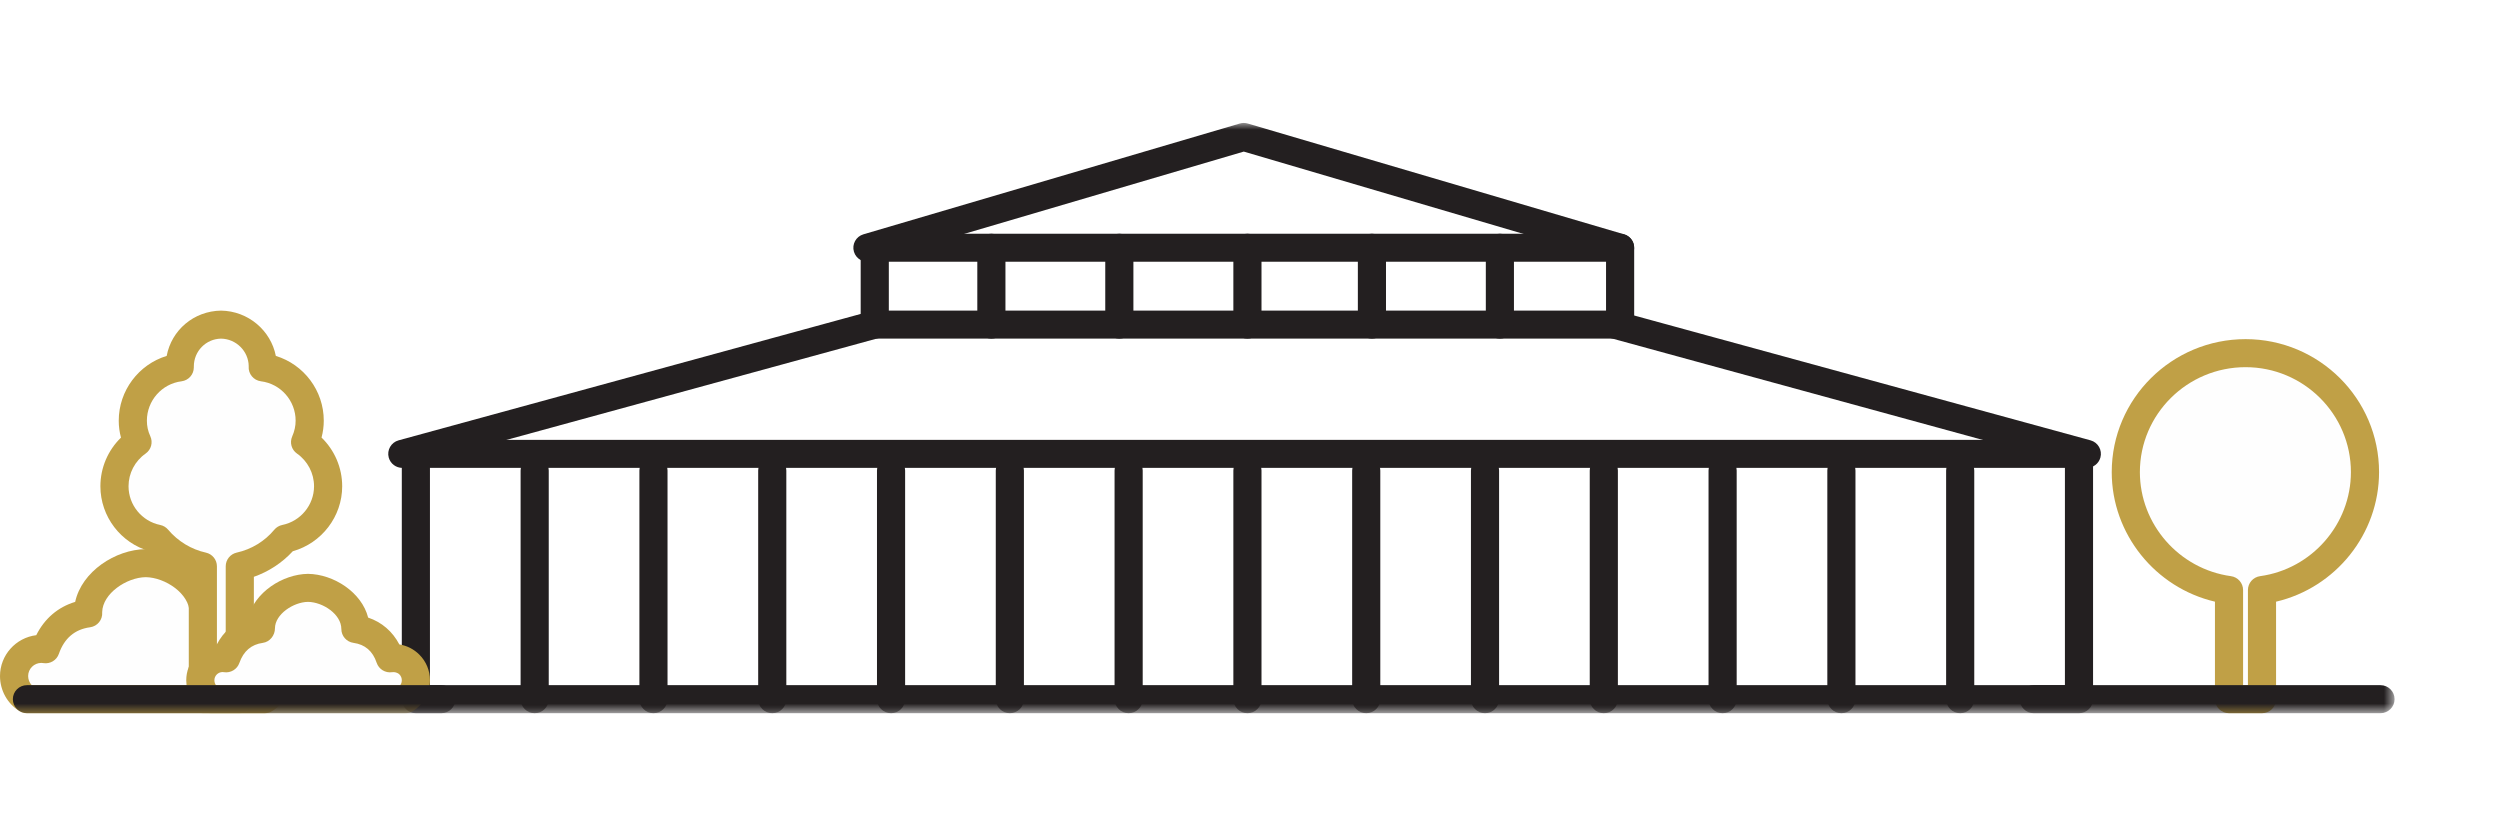
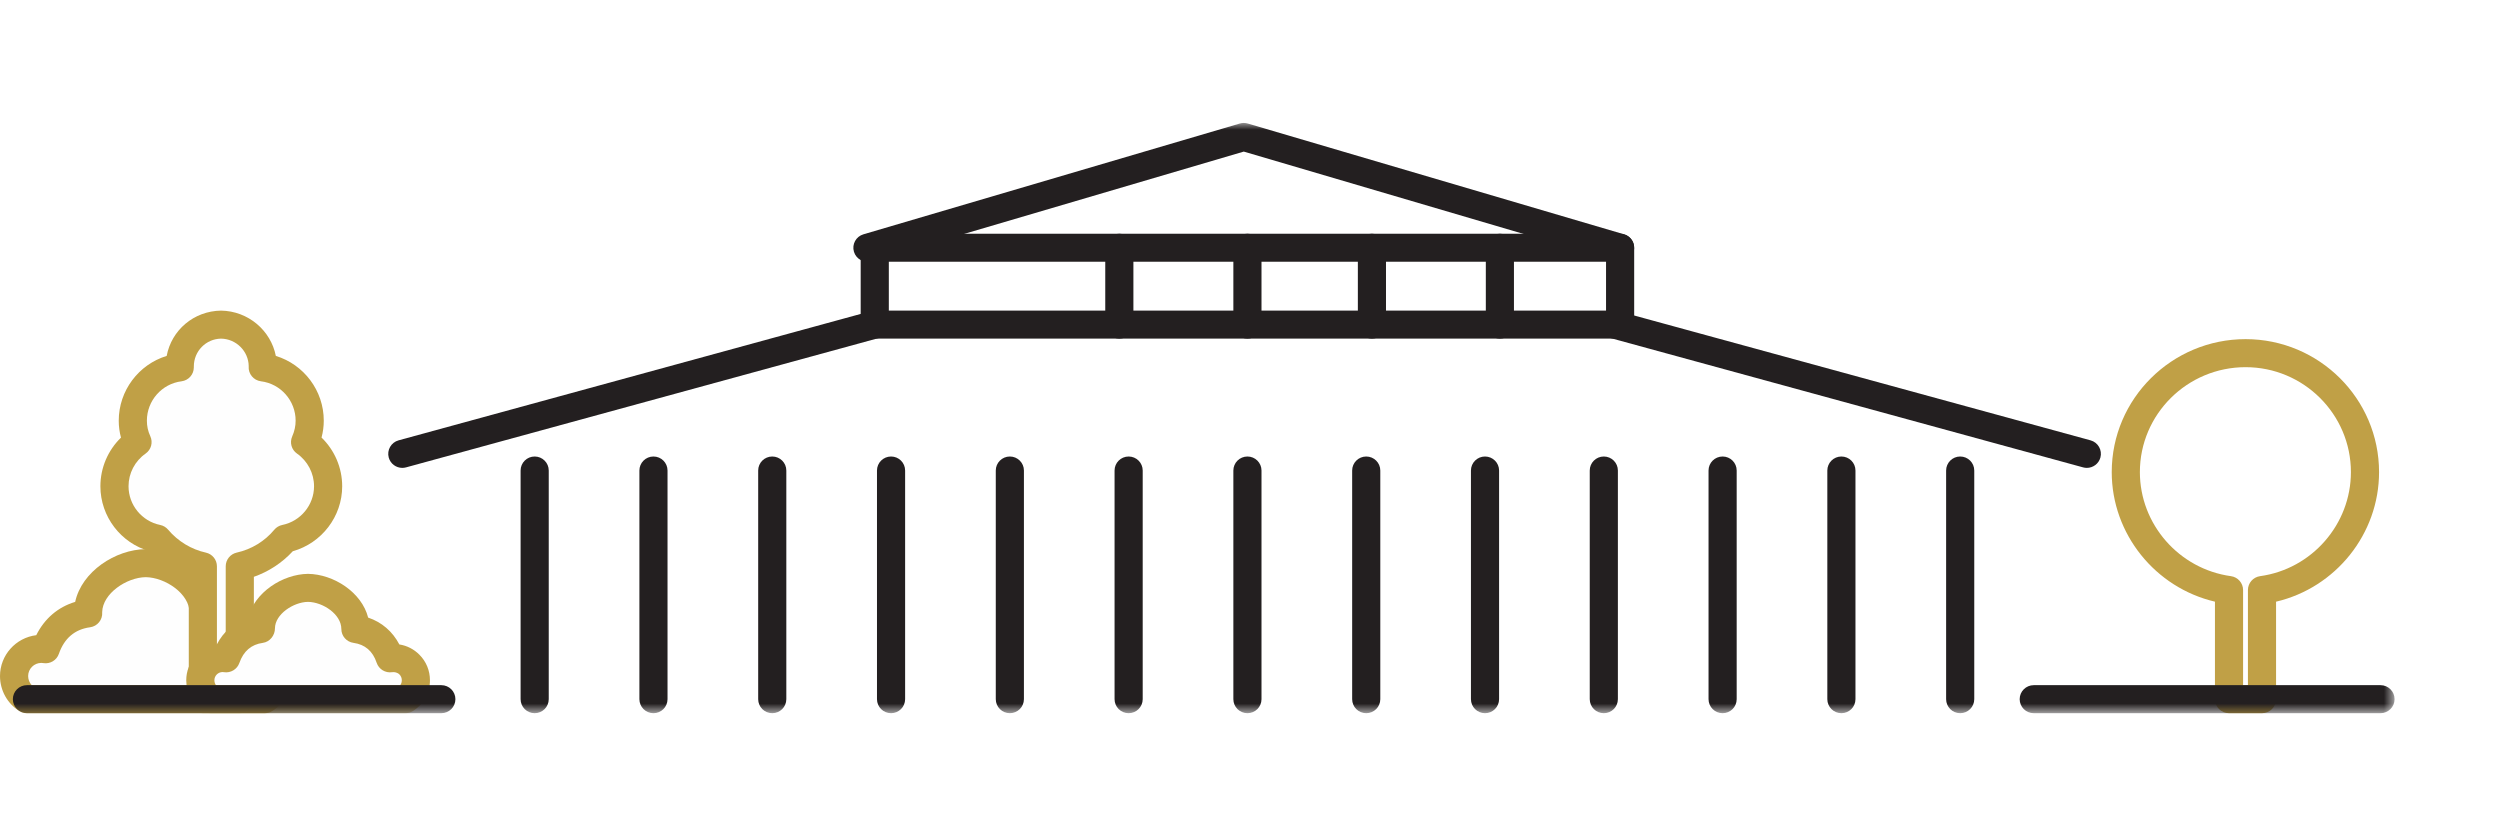
<svg xmlns="http://www.w3.org/2000/svg" xmlns:xlink="http://www.w3.org/1999/xlink" width="183px" height="60px" viewBox="0 0 183 60" version="1.1">
  <title>Group 2</title>
  <desc>Created with Sketch.</desc>
  <defs>
    <polygon id="path-1" points="0 43.206 175.283 43.206 175.283 -0 0 -0" />
  </defs>
  <g id="Notre-concept" stroke="none" stroke-width="1" fill="none" fill-rule="evenodd">
    <g transform="translate(-757, -2993)" id="Group-2">
      <g transform="translate(757, 2993)">
        <rect id="Rectangle" fill="#FFFFFF" x="0" y="0" width="183" height="60" />
        <g id="Group-39" transform="translate(0, 9)">
          <path d="M18.325,38.498 C18.201,38.498 18.095,38.511 17.997,38.526 C17.534,37.133 16.495,36.118 14.904,35.901 L14.904,35.845 C14.904,33.853 12.665,32.249 10.68,32.222 C8.692,32.249 6.449,33.853 6.449,35.845 L6.453,35.901 C4.841,36.118 3.821,37.133 3.336,38.526 C3.238,38.511 3.138,38.498 3.031,38.498 C1.929,38.498 1.03,39.389 1.03,40.486 C1.034,41.206 1.403,41.829 1.962,42.18 L3.351,42.18 L4.099,42.18 L10.68,42.18 L17.248,42.18 L17.986,42.18 L19.377,42.18 C19.943,41.829 20.313,41.206 20.313,40.486 C20.316,39.389 19.424,38.498 18.325,38.498" id="Fill-1" fill="#FEFEFE" />
          <path d="M2.321,41.154 L19.023,41.154 C19.188,40.978 19.283,40.742 19.283,40.486 C19.283,40.227 19.184,39.986 19.003,39.805 C18.821,39.624 18.581,39.524 18.325,39.524 C18.26,39.524 18.206,39.532 18.154,39.54 C17.657,39.618 17.178,39.324 17.019,38.848 C16.762,38.073 16.161,37.108 14.764,36.917 C14.254,36.848 13.874,36.413 13.874,35.901 L13.874,35.845 C13.874,34.47 12.11,33.268 10.666,33.248 C9.258,33.268 7.507,34.451 7.479,35.813 L7.48,35.827 C7.519,36.367 7.13,36.845 6.591,36.917 C5.473,37.068 4.706,37.722 4.309,38.862 C4.147,39.33 3.673,39.617 3.18,39.54 C3.132,39.532 3.083,39.524 3.031,39.524 C2.495,39.524 2.06,39.956 2.06,40.486 C2.061,40.739 2.156,40.977 2.321,41.154 M19.377,43.206 L1.963,43.206 C1.768,43.206 1.578,43.151 1.414,43.048 C0.534,42.497 0.006,41.541 0,40.492 C0,38.951 1.16,37.68 2.654,37.495 C3.263,36.275 4.245,35.436 5.503,35.058 C5.986,32.835 8.444,31.226 10.666,31.196 C12.911,31.226 15.37,32.837 15.85,35.06 C17.1,35.443 18.089,36.292 18.684,37.493 C19.355,37.572 19.976,37.871 20.461,38.356 C21.032,38.926 21.345,39.684 21.342,40.49 C21.342,41.54 20.811,42.499 19.922,43.051 C19.759,43.152 19.57,43.206 19.377,43.206" id="Fill-3" fill="#C0A046" />
-           <path d="M173.117,25.558 C173.117,20.757 169.198,16.851 164.376,16.851 C159.535,16.851 155.609,20.757 155.609,25.558 C155.609,29.97 158.898,33.602 163.164,34.191 L163.164,42.18 L164.376,42.18 L165.578,42.18 L165.578,34.192 C169.831,33.606 173.117,29.972 173.117,25.558" id="Fill-5" fill="#FEFEFE" />
          <path d="M164.194,41.154 L164.548,41.154 L164.548,34.192 C164.548,33.68 164.928,33.246 165.437,33.175 C169.229,32.653 172.087,29.378 172.087,25.558 C172.087,21.323 168.628,17.877 164.376,17.877 C160.11,17.877 156.639,21.323 156.639,25.558 C156.639,29.376 159.505,32.65 163.305,33.175 C163.814,33.245 164.194,33.679 164.194,34.191 L164.194,41.154 Z M165.578,43.206 L163.164,43.206 C162.595,43.206 162.134,42.747 162.134,42.18 L162.134,35.042 C157.769,34.021 154.579,30.092 154.579,25.558 C154.579,20.192 158.974,15.825 164.376,15.825 C169.764,15.825 174.147,20.192 174.147,25.558 C174.147,30.094 170.964,34.023 166.608,35.043 L166.608,42.18 C166.608,42.747 166.147,43.206 165.578,43.206 Z" id="Fill-7" fill="#C0A046" />
          <mask id="mask-2" fill="white">
            <use xlink:href="#path-1" />
          </mask>
          <g id="Clip-10" />
-           <path d="M31.472,41.154 L151.152,41.154 L151.152,25.249 L31.472,25.249 L31.472,41.154 Z M152.182,43.206 L30.442,43.206 C29.873,43.206 29.412,42.747 29.412,42.18 L29.412,24.223 C29.412,23.656 29.873,23.197 30.442,23.197 L152.182,23.197 C152.751,23.197 153.212,23.656 153.212,24.223 L153.212,42.18 C153.212,42.747 152.751,43.206 152.182,43.206 Z" id="Fill-9" fill="#231F20" mask="url(#mask-2)" />
          <path d="M29.449,25.249 C28.996,25.249 28.582,24.95 28.456,24.495 C28.306,23.948 28.628,23.383 29.176,23.233 L63.759,13.773 C64.307,13.624 64.875,13.944 65.025,14.491 C65.175,15.037 64.853,15.601 64.304,15.751 L29.722,25.212 C29.631,25.237 29.539,25.249 29.449,25.249" id="Fill-11" fill="#231F20" mask="url(#mask-2)" />
          <path d="M152.756,25.249 C152.666,25.249 152.574,25.237 152.483,25.212 L117.901,15.751 C117.352,15.601 117.03,15.037 117.18,14.491 C117.33,13.944 117.897,13.622 118.446,13.773 L153.028,23.233 C153.577,23.383 153.899,23.948 153.749,24.495 C153.623,24.95 153.208,25.249 152.756,25.249" id="Fill-12" fill="#231F20" mask="url(#mask-2)" />
          <path d="M65.062,13.736 L117.562,13.736 L117.562,10.161 L65.062,10.161 L65.062,13.736 Z M118.592,15.788 L64.032,15.788 C63.463,15.788 63.002,15.329 63.002,14.762 L63.002,9.136 C63.002,8.569 63.463,8.11 64.032,8.11 L118.592,8.11 C119.161,8.11 119.622,8.569 119.622,9.136 L119.622,14.762 C119.622,15.329 119.161,15.788 118.592,15.788 Z" id="Fill-13" fill="#231F20" mask="url(#mask-2)" />
          <path d="M118.593,10.162 C118.496,10.162 118.398,10.148 118.3,10.119 L91.044,2.096 L63.788,10.119 C63.242,10.28 62.669,9.97 62.508,9.426 C62.346,8.883 62.658,8.312 63.203,8.152 L90.752,0.042 C90.943,-0.014 91.145,-0.014 91.335,0.042 L118.884,8.152 C119.43,8.312 119.741,8.883 119.58,9.426 C119.448,9.873 119.037,10.162 118.593,10.162" id="Fill-14" fill="#231F20" mask="url(#mask-2)" />
          <path d="M39.138,43.206 C38.569,43.206 38.108,42.747 38.108,42.18 L38.108,25.442 C38.108,24.876 38.569,24.416 39.138,24.416 C39.706,24.416 40.168,24.876 40.168,25.442 L40.168,42.18 C40.168,42.747 39.706,43.206 39.138,43.206" id="Fill-15" fill="#231F20" mask="url(#mask-2)" />
          <path d="M47.833,43.206 C47.265,43.206 46.804,42.747 46.804,42.18 L46.804,25.442 C46.804,24.876 47.265,24.416 47.833,24.416 C48.402,24.416 48.863,24.876 48.863,25.442 L48.863,42.18 C48.863,42.747 48.402,43.206 47.833,43.206" id="Fill-16" fill="#231F20" mask="url(#mask-2)" />
          <path d="M56.529,43.206 C55.96,43.206 55.499,42.747 55.499,42.18 L55.499,25.442 C55.499,24.876 55.96,24.416 56.529,24.416 C57.098,24.416 57.559,24.876 57.559,25.442 L57.559,42.18 C57.559,42.747 57.098,43.206 56.529,43.206" id="Fill-17" fill="#231F20" mask="url(#mask-2)" />
          <path d="M65.225,43.206 C64.656,43.206 64.195,42.747 64.195,42.18 L64.195,25.442 C64.195,24.876 64.656,24.416 65.225,24.416 C65.794,24.416 66.255,24.876 66.255,25.442 L66.255,42.18 C66.255,42.747 65.794,43.206 65.225,43.206" id="Fill-18" fill="#231F20" mask="url(#mask-2)" />
          <path d="M73.921,43.206 C73.352,43.206 72.891,42.747 72.891,42.18 L72.891,25.442 C72.891,24.876 73.352,24.416 73.921,24.416 C74.489,24.416 74.951,24.876 74.951,25.442 L74.951,42.18 C74.951,42.747 74.489,43.206 73.921,43.206" id="Fill-19" fill="#231F20" mask="url(#mask-2)" />
          <path d="M82.616,43.206 C82.047,43.206 81.586,42.747 81.586,42.18 L81.586,25.442 C81.586,24.876 82.047,24.416 82.616,24.416 C83.185,24.416 83.646,24.876 83.646,25.442 L83.646,42.18 C83.646,42.747 83.185,43.206 82.616,43.206" id="Fill-20" fill="#231F20" mask="url(#mask-2)" />
          <path d="M91.312,43.206 C90.743,43.206 90.282,42.747 90.282,42.18 L90.282,25.442 C90.282,24.876 90.743,24.416 91.312,24.416 C91.881,24.416 92.342,24.876 92.342,25.442 L92.342,42.18 C92.342,42.747 91.881,43.206 91.312,43.206" id="Fill-21" fill="#231F20" mask="url(#mask-2)" />
          <path d="M100.008,43.206 C99.439,43.206 98.978,42.747 98.978,42.18 L98.978,25.442 C98.978,24.876 99.439,24.416 100.008,24.416 C100.576,24.416 101.038,24.876 101.038,25.442 L101.038,42.18 C101.038,42.747 100.576,43.206 100.008,43.206" id="Fill-22" fill="#231F20" mask="url(#mask-2)" />
          <path d="M108.703,43.206 C108.135,43.206 107.673,42.747 107.673,42.18 L107.673,25.442 C107.673,24.876 108.135,24.416 108.703,24.416 C109.272,24.416 109.733,24.876 109.733,25.442 L109.733,42.18 C109.733,42.747 109.272,43.206 108.703,43.206" id="Fill-23" fill="#231F20" mask="url(#mask-2)" />
          <path d="M117.399,43.206 C116.83,43.206 116.369,42.747 116.369,42.18 L116.369,25.442 C116.369,24.876 116.83,24.416 117.399,24.416 C117.968,24.416 118.429,24.876 118.429,25.442 L118.429,42.18 C118.429,42.747 117.968,43.206 117.399,43.206" id="Fill-24" fill="#231F20" mask="url(#mask-2)" />
          <path d="M126.095,43.206 C125.526,43.206 125.065,42.747 125.065,42.18 L125.065,25.442 C125.065,24.876 125.526,24.416 126.095,24.416 C126.664,24.416 127.125,24.876 127.125,25.442 L127.125,42.18 C127.125,42.747 126.664,43.206 126.095,43.206" id="Fill-25" fill="#231F20" mask="url(#mask-2)" />
          <path d="M134.79,43.206 C134.222,43.206 133.76,42.747 133.76,42.18 L133.76,25.442 C133.76,24.876 134.222,24.416 134.79,24.416 C135.359,24.416 135.82,24.876 135.82,25.442 L135.82,42.18 C135.82,42.747 135.359,43.206 134.79,43.206" id="Fill-26" fill="#231F20" mask="url(#mask-2)" />
          <path d="M143.486,43.206 C142.917,43.206 142.456,42.747 142.456,42.18 L142.456,25.442 C142.456,24.876 142.917,24.416 143.486,24.416 C144.055,24.416 144.516,24.876 144.516,25.442 L144.516,42.18 C144.516,42.747 144.055,43.206 143.486,43.206" id="Fill-27" fill="#231F20" mask="url(#mask-2)" />
-           <path d="M72.569,15.788 C72,15.788 71.539,15.329 71.539,14.762 L71.539,9.135 C71.539,8.569 72,8.109 72.569,8.109 C73.137,8.109 73.599,8.569 73.599,9.135 L73.599,14.762 C73.599,15.329 73.137,15.788 72.569,15.788" id="Fill-28" fill="#231F20" mask="url(#mask-2)" />
          <path d="M81.935,15.788 C81.366,15.788 80.905,15.329 80.905,14.762 L80.905,9.135 C80.905,8.569 81.366,8.109 81.935,8.109 C82.504,8.109 82.965,8.569 82.965,9.135 L82.965,14.762 C82.965,15.329 82.504,15.788 81.935,15.788" id="Fill-29" fill="#231F20" mask="url(#mask-2)" />
          <path d="M91.312,15.788 C90.743,15.788 90.282,15.329 90.282,14.762 L90.282,9.135 C90.282,8.569 90.743,8.109 91.312,8.109 C91.881,8.109 92.342,8.569 92.342,9.135 L92.342,14.762 C92.342,15.329 91.881,15.788 91.312,15.788" id="Fill-30" fill="#231F20" mask="url(#mask-2)" />
          <path d="M100.425,15.788 C99.856,15.788 99.395,15.329 99.395,14.762 L99.395,9.135 C99.395,8.569 99.856,8.109 100.425,8.109 C100.994,8.109 101.455,8.569 101.455,9.135 L101.455,14.762 C101.455,15.329 100.994,15.788 100.425,15.788" id="Fill-31" fill="#231F20" mask="url(#mask-2)" />
          <path d="M109.792,15.788 C109.223,15.788 108.762,15.329 108.762,14.762 L108.762,9.135 C108.762,8.569 109.223,8.109 109.792,8.109 C110.36,8.109 110.821,8.569 110.821,9.135 L110.821,14.762 C110.821,15.329 110.36,15.788 109.792,15.788" id="Fill-32" fill="#231F20" mask="url(#mask-2)" />
          <path d="M22.331,23.362 C22.546,22.874 22.67,22.354 22.67,21.794 C22.67,19.792 21.172,18.137 19.232,17.893 L19.236,17.831 C19.236,16.147 17.878,14.789 16.196,14.762 C14.508,14.789 13.158,16.147 13.158,17.831 L13.158,17.893 C11.226,18.137 9.722,19.792 9.722,21.794 C9.722,22.354 9.842,22.874 10.067,23.362 C9.044,24.076 8.379,25.254 8.379,26.595 C8.379,28.477 9.711,30.065 11.519,30.433 C12.364,31.434 13.524,32.163 14.849,32.454 L14.849,42.18 L16.196,42.18 L17.553,42.18 L17.553,32.452 C18.878,32.159 20.042,31.431 20.87,30.433 C22.674,30.065 24.018,28.477 24.018,26.595 C24.018,25.254 23.353,24.076 22.331,23.362" id="Fill-33" fill="#FEFEFE" mask="url(#mask-2)" />
          <path d="M15.879,41.154 L16.523,41.154 L16.523,32.452 C16.523,31.971 16.858,31.555 17.33,31.45 C18.404,31.212 19.38,30.619 20.076,29.779 C20.226,29.598 20.433,29.474 20.664,29.427 C22.011,29.153 22.988,27.962 22.988,26.595 C22.988,25.642 22.521,24.748 21.74,24.202 C21.338,23.922 21.191,23.398 21.388,22.95 C21.557,22.565 21.64,22.186 21.64,21.794 C21.64,20.332 20.549,19.092 19.103,18.911 C18.56,18.842 18.165,18.364 18.204,17.82 L18.206,17.797 C18.188,16.704 17.286,15.805 16.18,15.788 C15.077,15.806 14.188,16.703 14.188,17.831 L14.188,17.893 C14.188,18.41 13.802,18.846 13.288,18.911 C11.842,19.093 10.752,20.333 10.752,21.794 C10.752,22.195 10.834,22.568 11.003,22.933 C11.211,23.384 11.065,23.918 10.658,24.202 C9.875,24.748 9.409,25.642 9.409,26.595 C9.409,27.964 10.383,29.155 11.725,29.427 C11.952,29.473 12.158,29.595 12.307,29.773 C13.023,30.621 14.005,31.218 15.071,31.452 C15.543,31.556 15.879,31.972 15.879,32.454 L15.879,41.154 Z M17.553,43.206 L14.849,43.206 C14.28,43.206 13.819,42.747 13.819,42.18 L13.819,33.226 C12.738,32.846 11.75,32.2 10.961,31.353 C8.847,30.759 7.349,28.813 7.349,26.595 C7.349,25.244 7.901,23.961 8.856,23.034 C8.747,22.631 8.692,22.216 8.692,21.794 C8.692,19.589 10.152,17.68 12.2,17.053 C12.555,15.171 14.176,13.768 16.18,13.737 C18.177,13.768 19.825,15.195 20.191,17.053 C22.24,17.679 23.7,19.588 23.7,21.794 C23.7,22.209 23.645,22.622 23.537,23.029 C24.494,23.957 25.048,25.241 25.048,26.595 C25.048,28.81 23.548,30.755 21.432,31.351 C20.654,32.197 19.67,32.841 18.583,33.223 L18.583,42.18 C18.583,42.747 18.122,43.206 17.553,43.206 Z" id="Fill-34" fill="#C0A046" mask="url(#mask-2)" />
          <path d="M28.816,39.167 C28.714,39.167 28.628,39.177 28.547,39.19 C28.169,38.05 27.318,37.219 26.016,37.041 L26.016,36.996 C26.016,35.367 24.183,34.054 22.559,34.031 C20.932,34.054 19.097,35.367 19.097,36.996 L19.1,37.041 C17.78,37.219 16.946,38.05 16.55,39.19 C16.47,39.177 16.388,39.167 16.3,39.167 C15.398,39.167 14.662,39.896 14.662,40.794 C14.666,41.383 14.968,41.893 15.425,42.18 L16.562,42.18 L17.174,42.18 L22.559,42.18 L27.934,42.18 L28.538,42.18 L29.677,42.18 C30.139,41.893 30.442,41.383 30.442,40.794 C30.445,39.896 29.715,39.167 28.816,39.167" id="Fill-35" fill="#FEFEFE" mask="url(#mask-2)" />
          <path d="M15.807,41.154 L29.299,41.154 C29.372,41.053 29.412,40.929 29.412,40.794 C29.413,40.631 29.351,40.481 29.237,40.368 C29.095,40.225 28.865,40.178 28.706,40.204 C28.21,40.281 27.728,39.988 27.57,39.512 C27.287,38.662 26.717,38.173 25.876,38.058 C25.366,37.988 24.986,37.554 24.986,37.041 C24.986,35.97 23.644,35.072 22.545,35.057 C21.475,35.072 20.133,35.965 20.127,36.989 C20.131,37.505 19.755,37.988 19.238,38.058 C18.399,38.171 17.822,38.665 17.523,39.526 C17.36,39.995 16.883,40.28 16.391,40.204 C16.362,40.199 16.332,40.193 16.3,40.193 C15.965,40.193 15.693,40.462 15.693,40.794 C15.693,40.926 15.734,41.052 15.807,41.154 M29.677,43.206 L15.426,43.206 C15.231,43.206 15.041,43.151 14.877,43.048 C14.103,42.563 13.638,41.722 13.633,40.8 C13.633,39.477 14.602,38.381 15.869,38.176 C16.376,37.209 17.164,36.533 18.166,36.205 C18.635,34.357 20.687,33.031 22.545,33.006 C24.427,33.031 26.48,34.359 26.948,36.208 C27.941,36.54 28.735,37.222 29.232,38.173 C29.785,38.259 30.294,38.517 30.696,38.92 C31.199,39.421 31.474,40.089 31.472,40.798 C31.472,41.721 31.005,42.565 30.222,43.051 C30.058,43.152 29.869,43.206 29.677,43.206" id="Fill-36" fill="#C0A046" mask="url(#mask-2)" />
          <path d="M174.254,43.206 L148.87,43.206 C148.301,43.206 147.84,42.747 147.84,42.18 C147.84,41.614 148.301,41.154 148.87,41.154 L174.254,41.154 C174.822,41.154 175.283,41.614 175.283,42.18 C175.283,42.747 174.822,43.206 174.254,43.206" id="Fill-37" fill="#231F20" mask="url(#mask-2)" />
          <path d="M32.306,43.206 L1.971,43.206 C1.402,43.206 0.941,42.747 0.941,42.18 C0.941,41.614 1.402,41.154 1.971,41.154 L32.306,41.154 C32.875,41.154 33.336,41.614 33.336,42.18 C33.336,42.747 32.875,43.206 32.306,43.206" id="Fill-38" fill="#231F20" mask="url(#mask-2)" />
        </g>
      </g>
    </g>
  </g>
</svg>